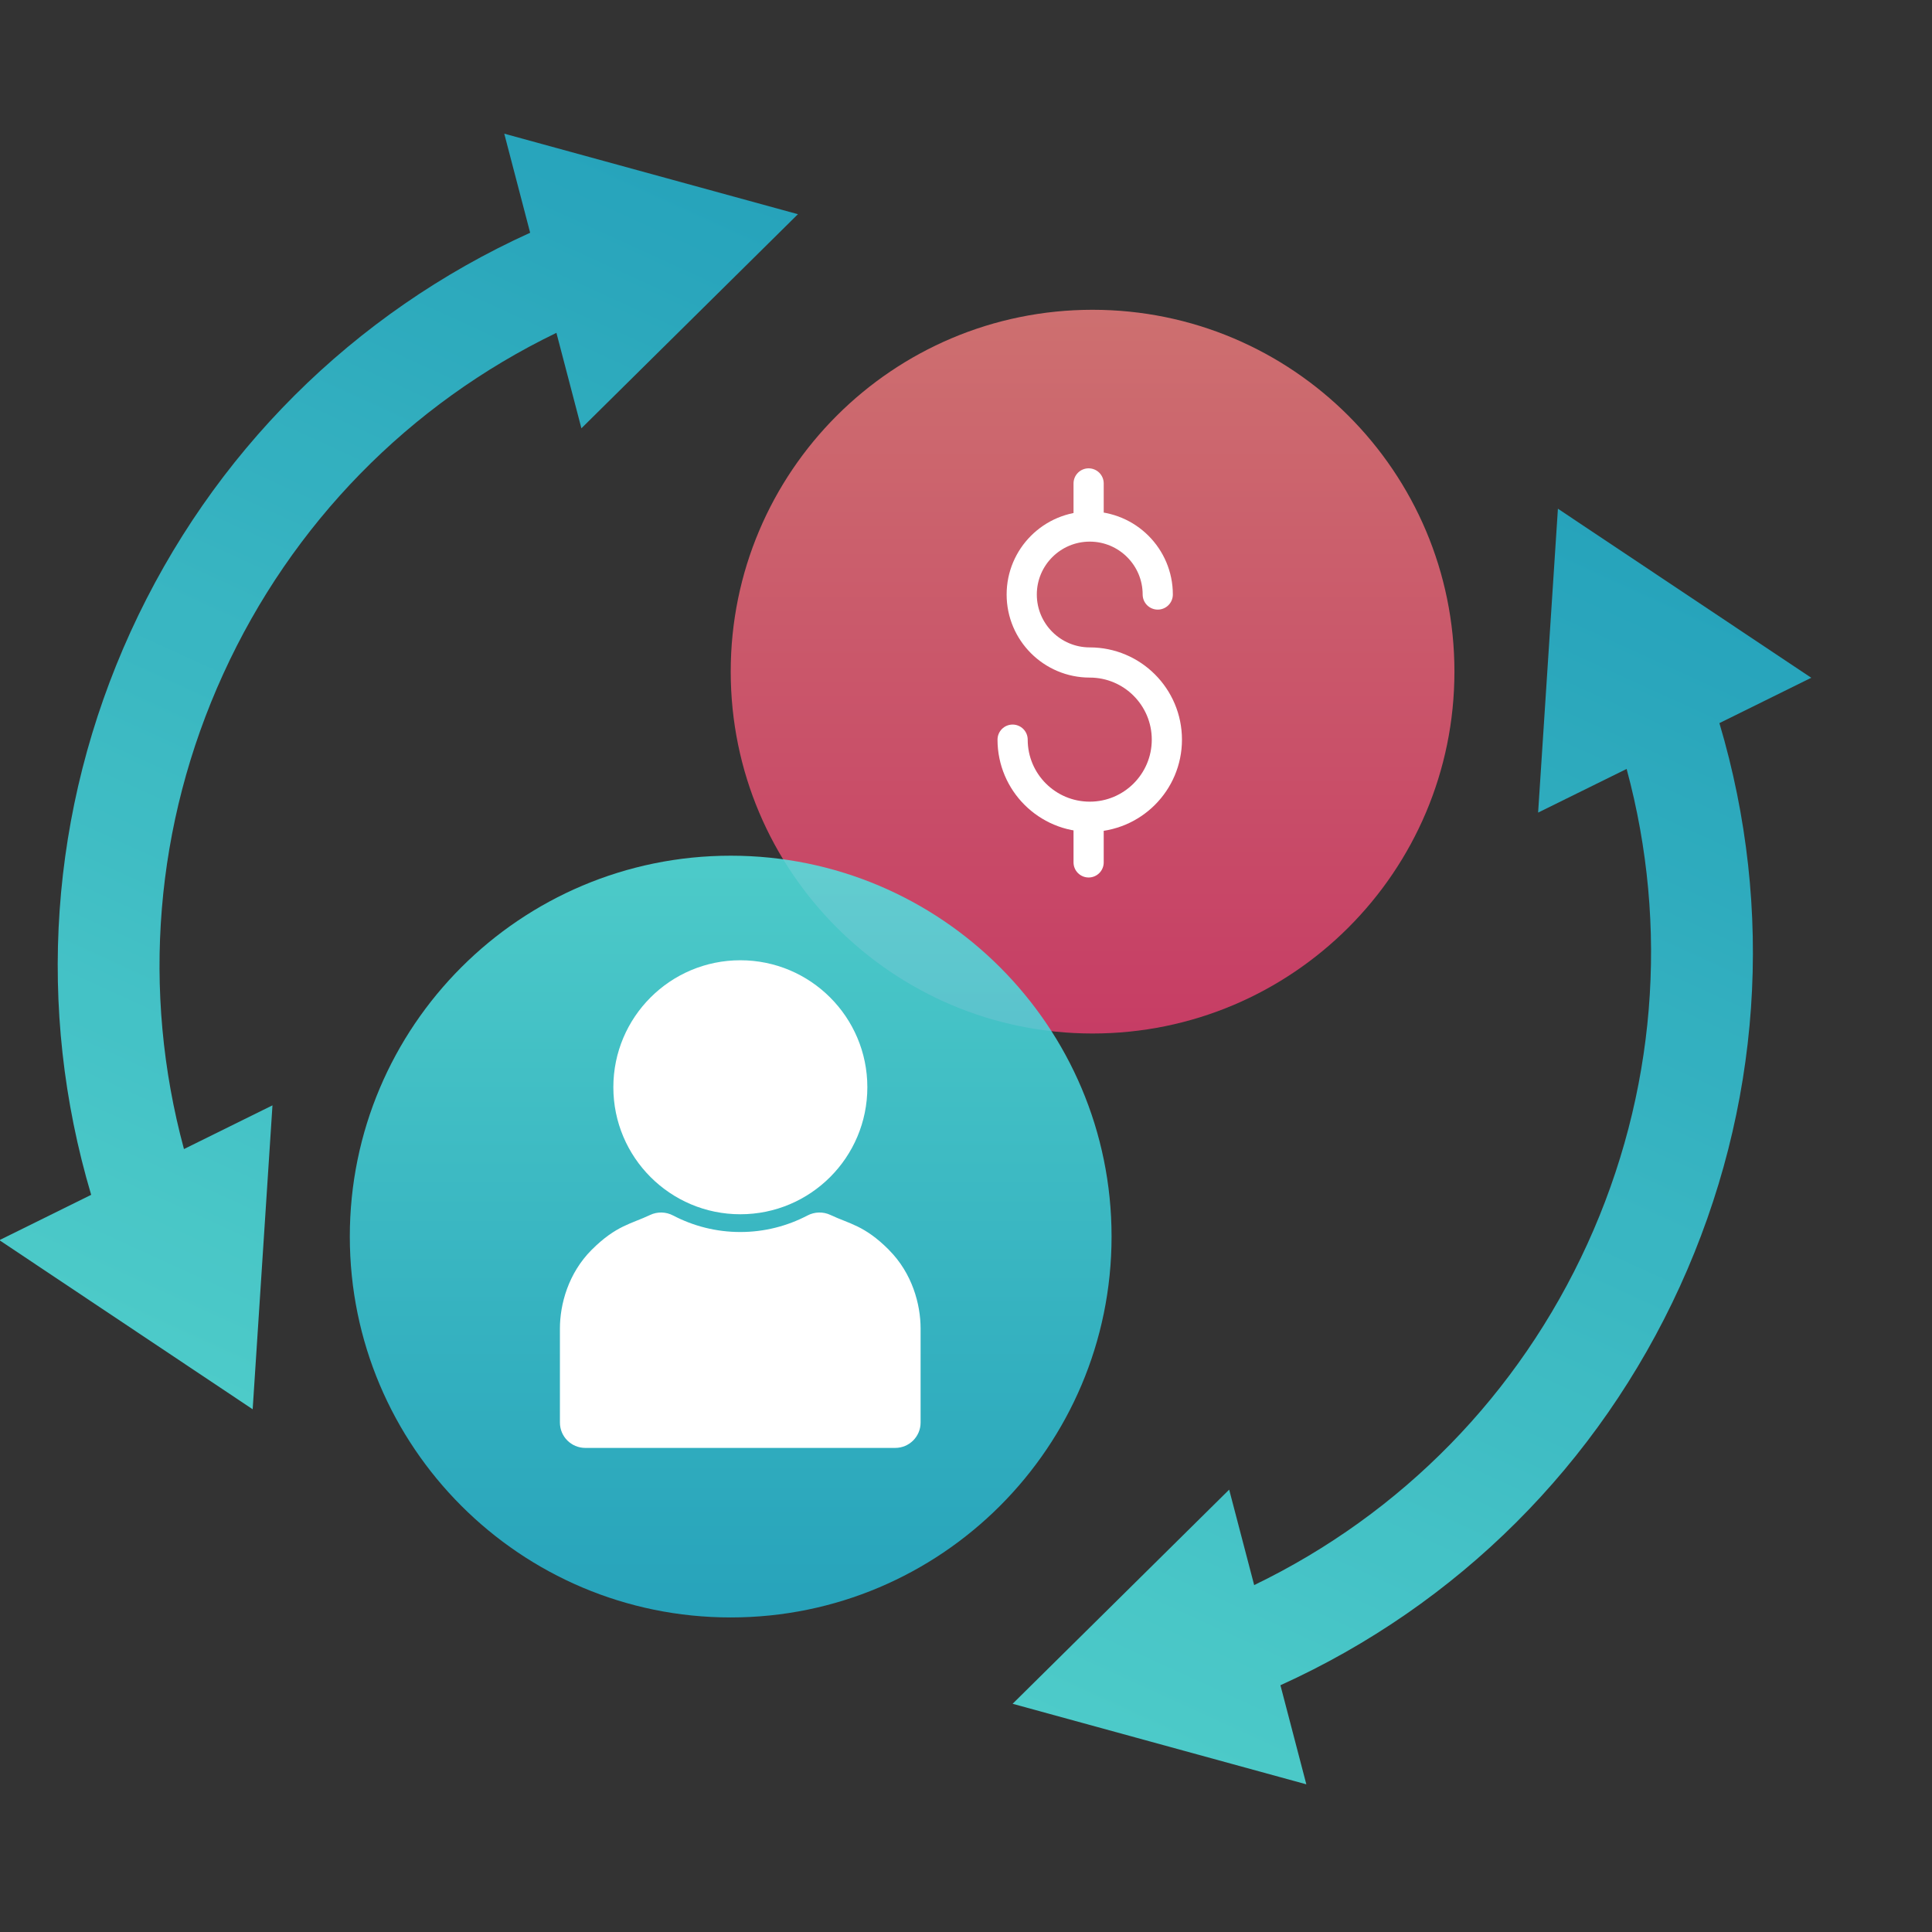
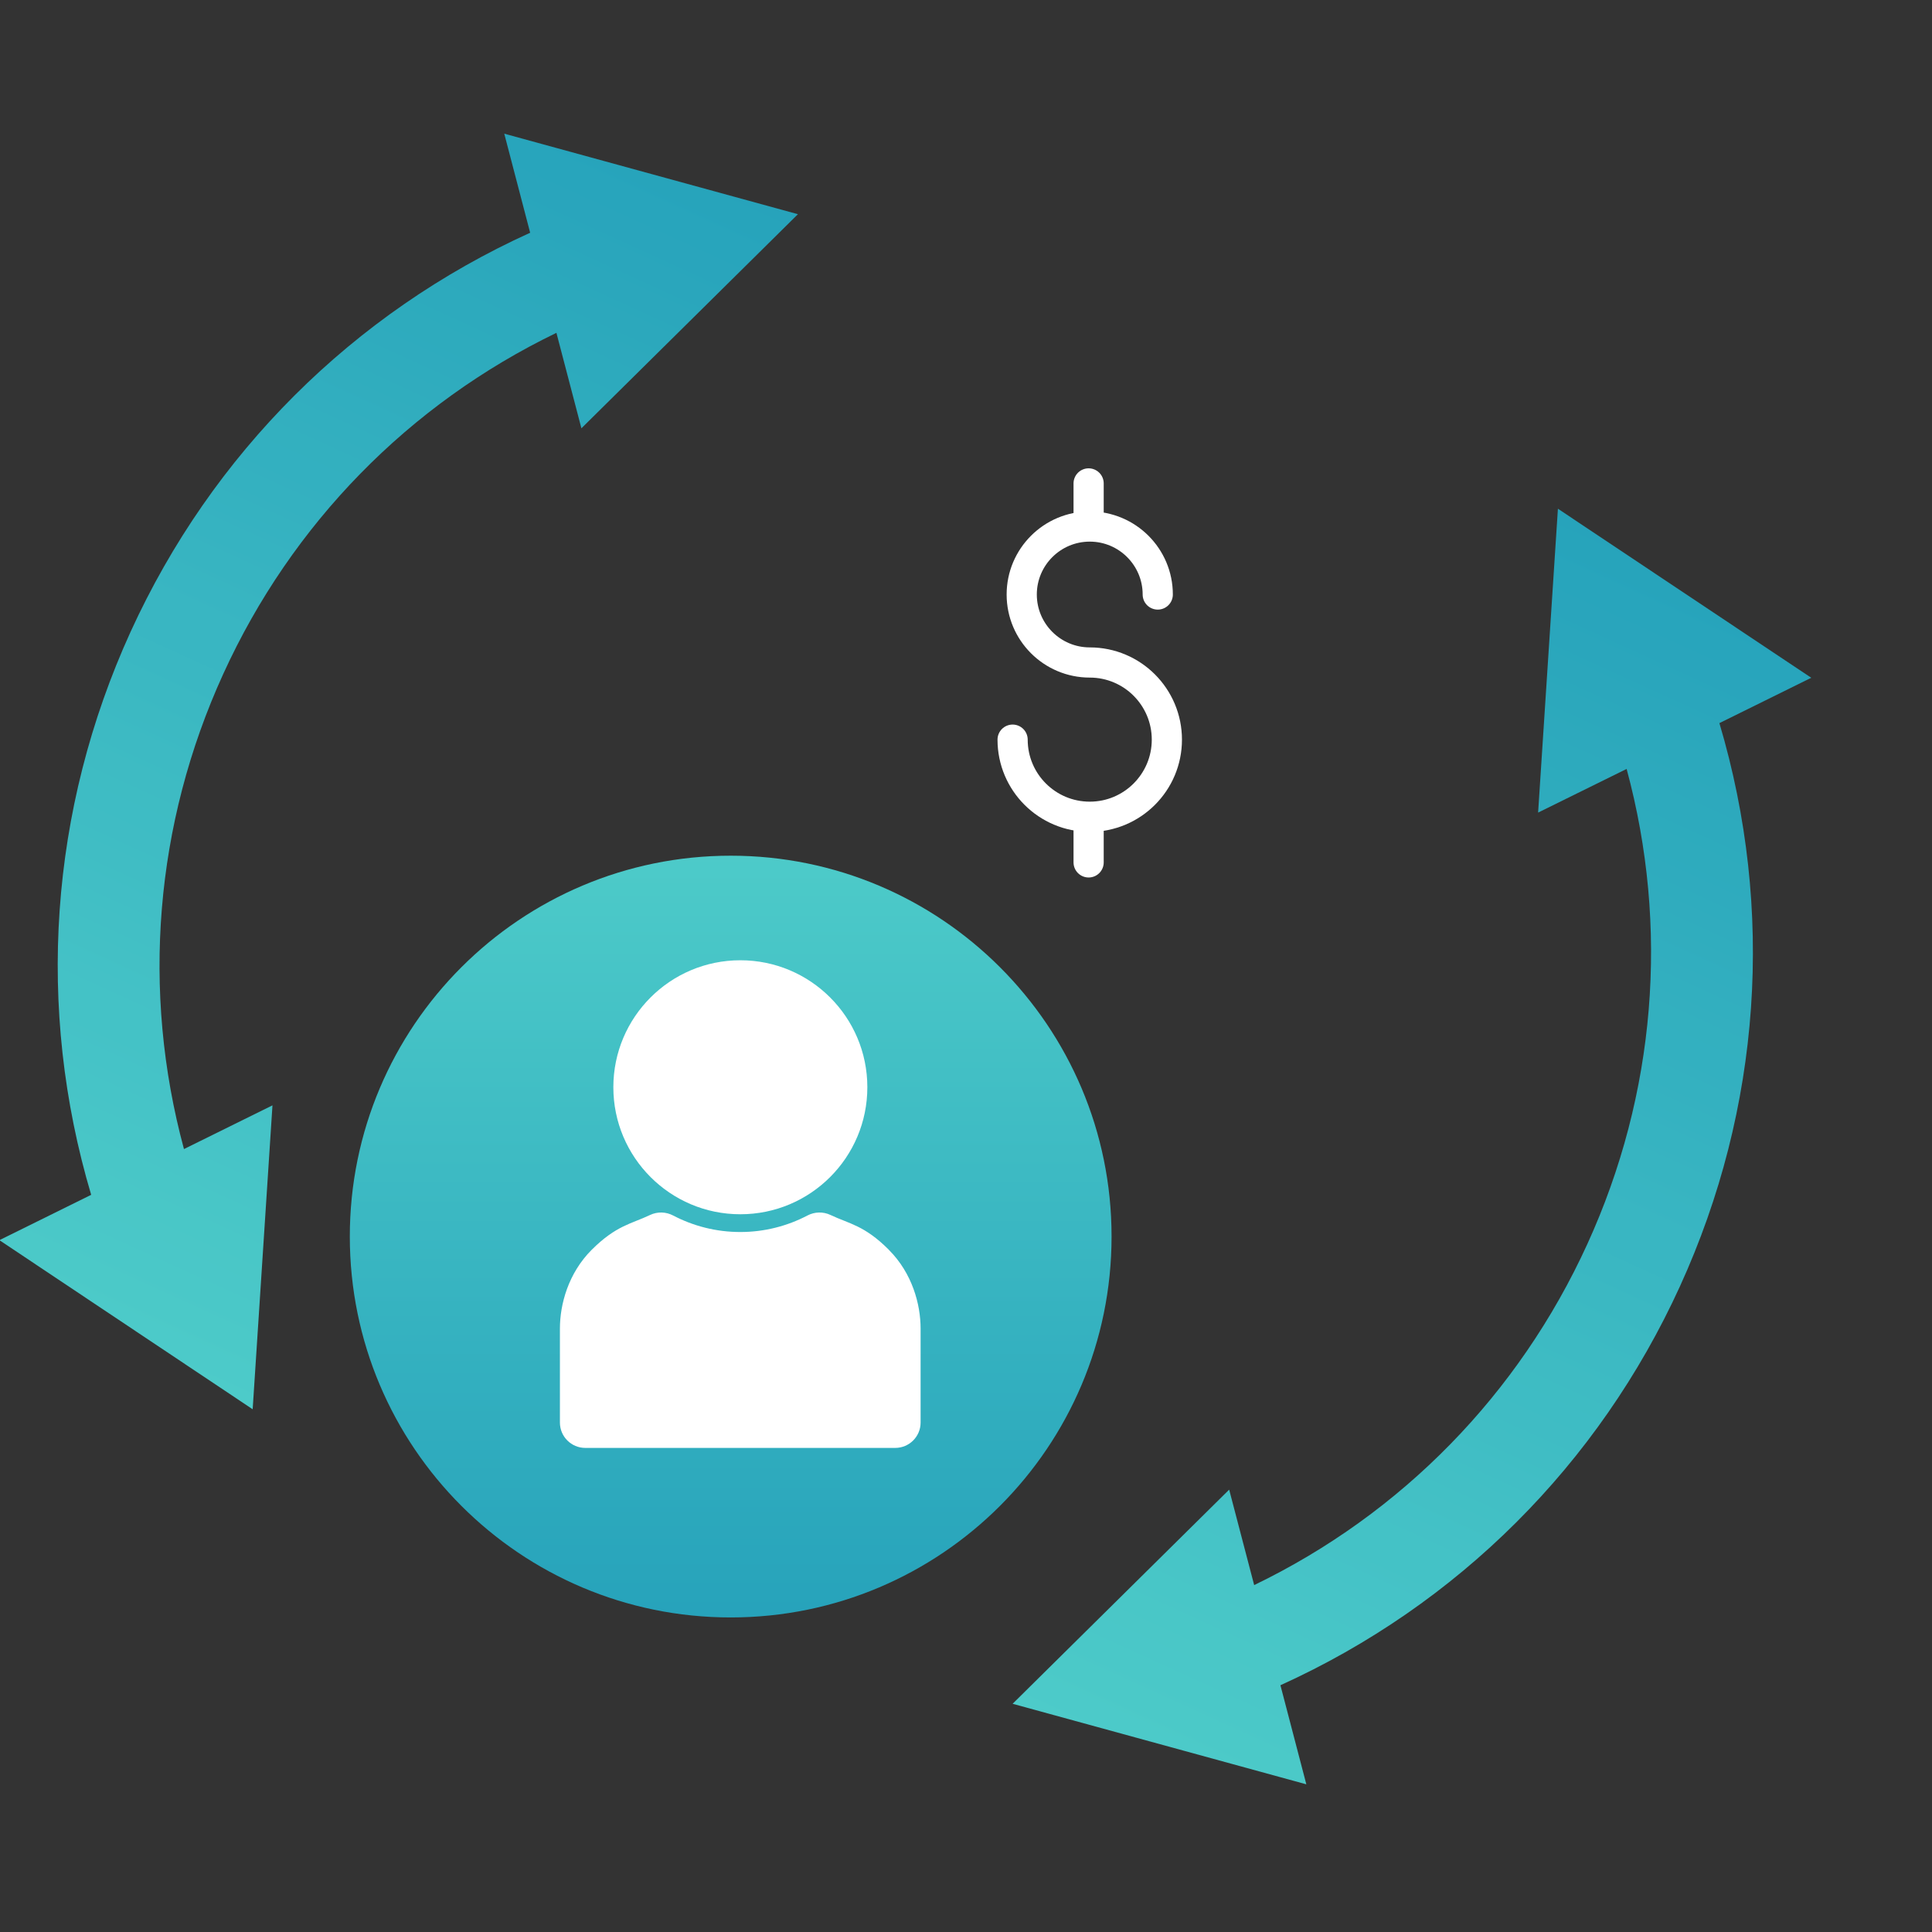
<svg xmlns="http://www.w3.org/2000/svg" width="32" height="32" viewBox="0 0 32 32" fill="none">
  <rect x="0" y="0" width="32" height="32" fill="#333333" stroke="none" />
  <g id="Nium-icons-1_Recurring Payments" clip-path="url(#clip0_755_1162)">
    <g id="Recurring_Payments">
-       <path id="Vector" opacity="0.85" d="M18.096 17.118C21.406 17.118 24.09 14.434 24.09 11.124C24.09 7.814 21.406 5.131 18.096 5.131C14.786 5.131 12.103 7.814 12.103 11.124C12.103 14.434 14.786 17.118 18.096 17.118Z" fill="url(#paint0_linear_755_1162)" />
      <path id="Vector_2" d="M16.772 12.251C16.772 12.956 17.344 13.528 18.05 13.528C18.755 13.528 19.327 12.956 19.327 12.251C19.327 11.545 18.755 10.973 18.05 10.973C17.428 10.973 16.923 10.469 16.923 9.847C16.923 9.225 17.428 8.721 18.05 8.721C18.671 8.721 19.176 9.225 19.176 9.847" stroke="white" stroke-width="0.5" stroke-linecap="round" stroke-linejoin="round" />
      <g id="Group">
        <path id="Vector_3" d="M18.031 8.705V8.007" stroke="white" stroke-width="0.5" stroke-linecap="round" stroke-linejoin="round" />
        <path id="Vector_4" d="M18.031 14.284V13.587" stroke="white" stroke-width="0.5" stroke-linecap="round" stroke-linejoin="round" />
      </g>
      <g id="Group_2" opacity="0.85">
        <path id="Vector_5" d="M28.479 11.978C29.398 15.068 29.172 18.356 27.825 21.306C26.479 24.256 24.143 26.582 21.208 27.913L21.637 29.554L16.772 28.22L20.359 24.673L20.773 26.254C23.214 25.075 25.155 23.095 26.291 20.606C27.427 18.117 27.65 15.353 26.942 12.736L25.476 13.459L25.804 8.426L30 11.226L28.479 11.977L28.479 11.978Z" fill="url(#paint1_linear_755_1162)" />
      </g>
      <g id="Group_3" opacity="0.85">
        <path id="Vector_6" d="M13.217 3.547L9.63 7.094L9.216 5.513C6.775 6.693 4.834 8.673 3.698 11.162C2.562 13.651 2.339 16.415 3.047 19.032L4.513 18.308L4.185 23.342L-0.01 20.541L1.51 19.79C0.592 16.701 0.818 13.413 2.164 10.462C3.511 7.512 5.846 5.186 8.781 3.855L8.352 2.214L13.217 3.548L13.217 3.547Z" fill="url(#paint2_linear_755_1162)" />
      </g>
      <path id="Vector_7" opacity="0.85" d="M12.103 26.79C15.586 26.79 18.411 23.965 18.411 20.481C18.411 16.997 15.586 14.173 12.103 14.173C8.619 14.173 5.794 16.997 5.794 20.481C5.794 23.965 8.619 26.79 12.103 26.79Z" fill="url(#paint3_linear_755_1162)" />
      <path id="Vector_8" d="M14.366 18.008C14.366 19.17 13.424 20.112 12.262 20.112C11.101 20.112 10.159 19.17 10.159 18.008C10.159 16.847 11.101 15.905 12.262 15.905C13.424 15.905 14.366 16.847 14.366 18.008ZM14.723 20.701C14.317 20.294 14.066 20.271 13.756 20.124C13.634 20.066 13.492 20.07 13.373 20.133C13.04 20.307 12.662 20.406 12.262 20.406C11.861 20.406 11.483 20.307 11.15 20.133C11.031 20.07 10.889 20.066 10.767 20.124C10.457 20.272 10.207 20.295 9.8 20.701C9.411 21.09 9.274 21.606 9.274 22.005V23.562C9.274 23.794 9.462 23.982 9.695 23.982H14.827C15.06 23.982 15.248 23.794 15.248 23.562V22.005C15.248 21.605 15.111 21.09 14.722 20.701H14.723Z" fill="white" />
    </g>
  </g>
  <defs>
    <linearGradient id="paint0_linear_755_1162" x1="18.096" y1="17.118" x2="18.096" y2="5.131" gradientUnits="userSpaceOnUse">
      <stop stop-color="#E03E6D" />
      <stop offset="1" stop-color="#E87A7A" />
    </linearGradient>
    <linearGradient id="paint1_linear_755_1162" x1="29.073" y1="9.917" x2="20.04" y2="29.712" gradientUnits="userSpaceOnUse">
      <stop stop-color="#24B6D2" />
      <stop offset="1" stop-color="#51E5E3" />
    </linearGradient>
    <linearGradient id="paint2_linear_755_1162" x1="9.949" y1="2.056" x2="0.917" y2="21.85" gradientUnits="userSpaceOnUse">
      <stop stop-color="#24B6D2" />
      <stop offset="1" stop-color="#51E5E3" />
    </linearGradient>
    <linearGradient id="paint3_linear_755_1162" x1="12.103" y1="26.79" x2="12.103" y2="14.174" gradientUnits="userSpaceOnUse">
      <stop stop-color="#24B6D2" />
      <stop offset="1" stop-color="#51E5E3" />
    </linearGradient>
    <clipPath id="clip0_755_1162">
      <rect width="32" height="32" fill="white" />
    </clipPath>
  </defs>
</svg>